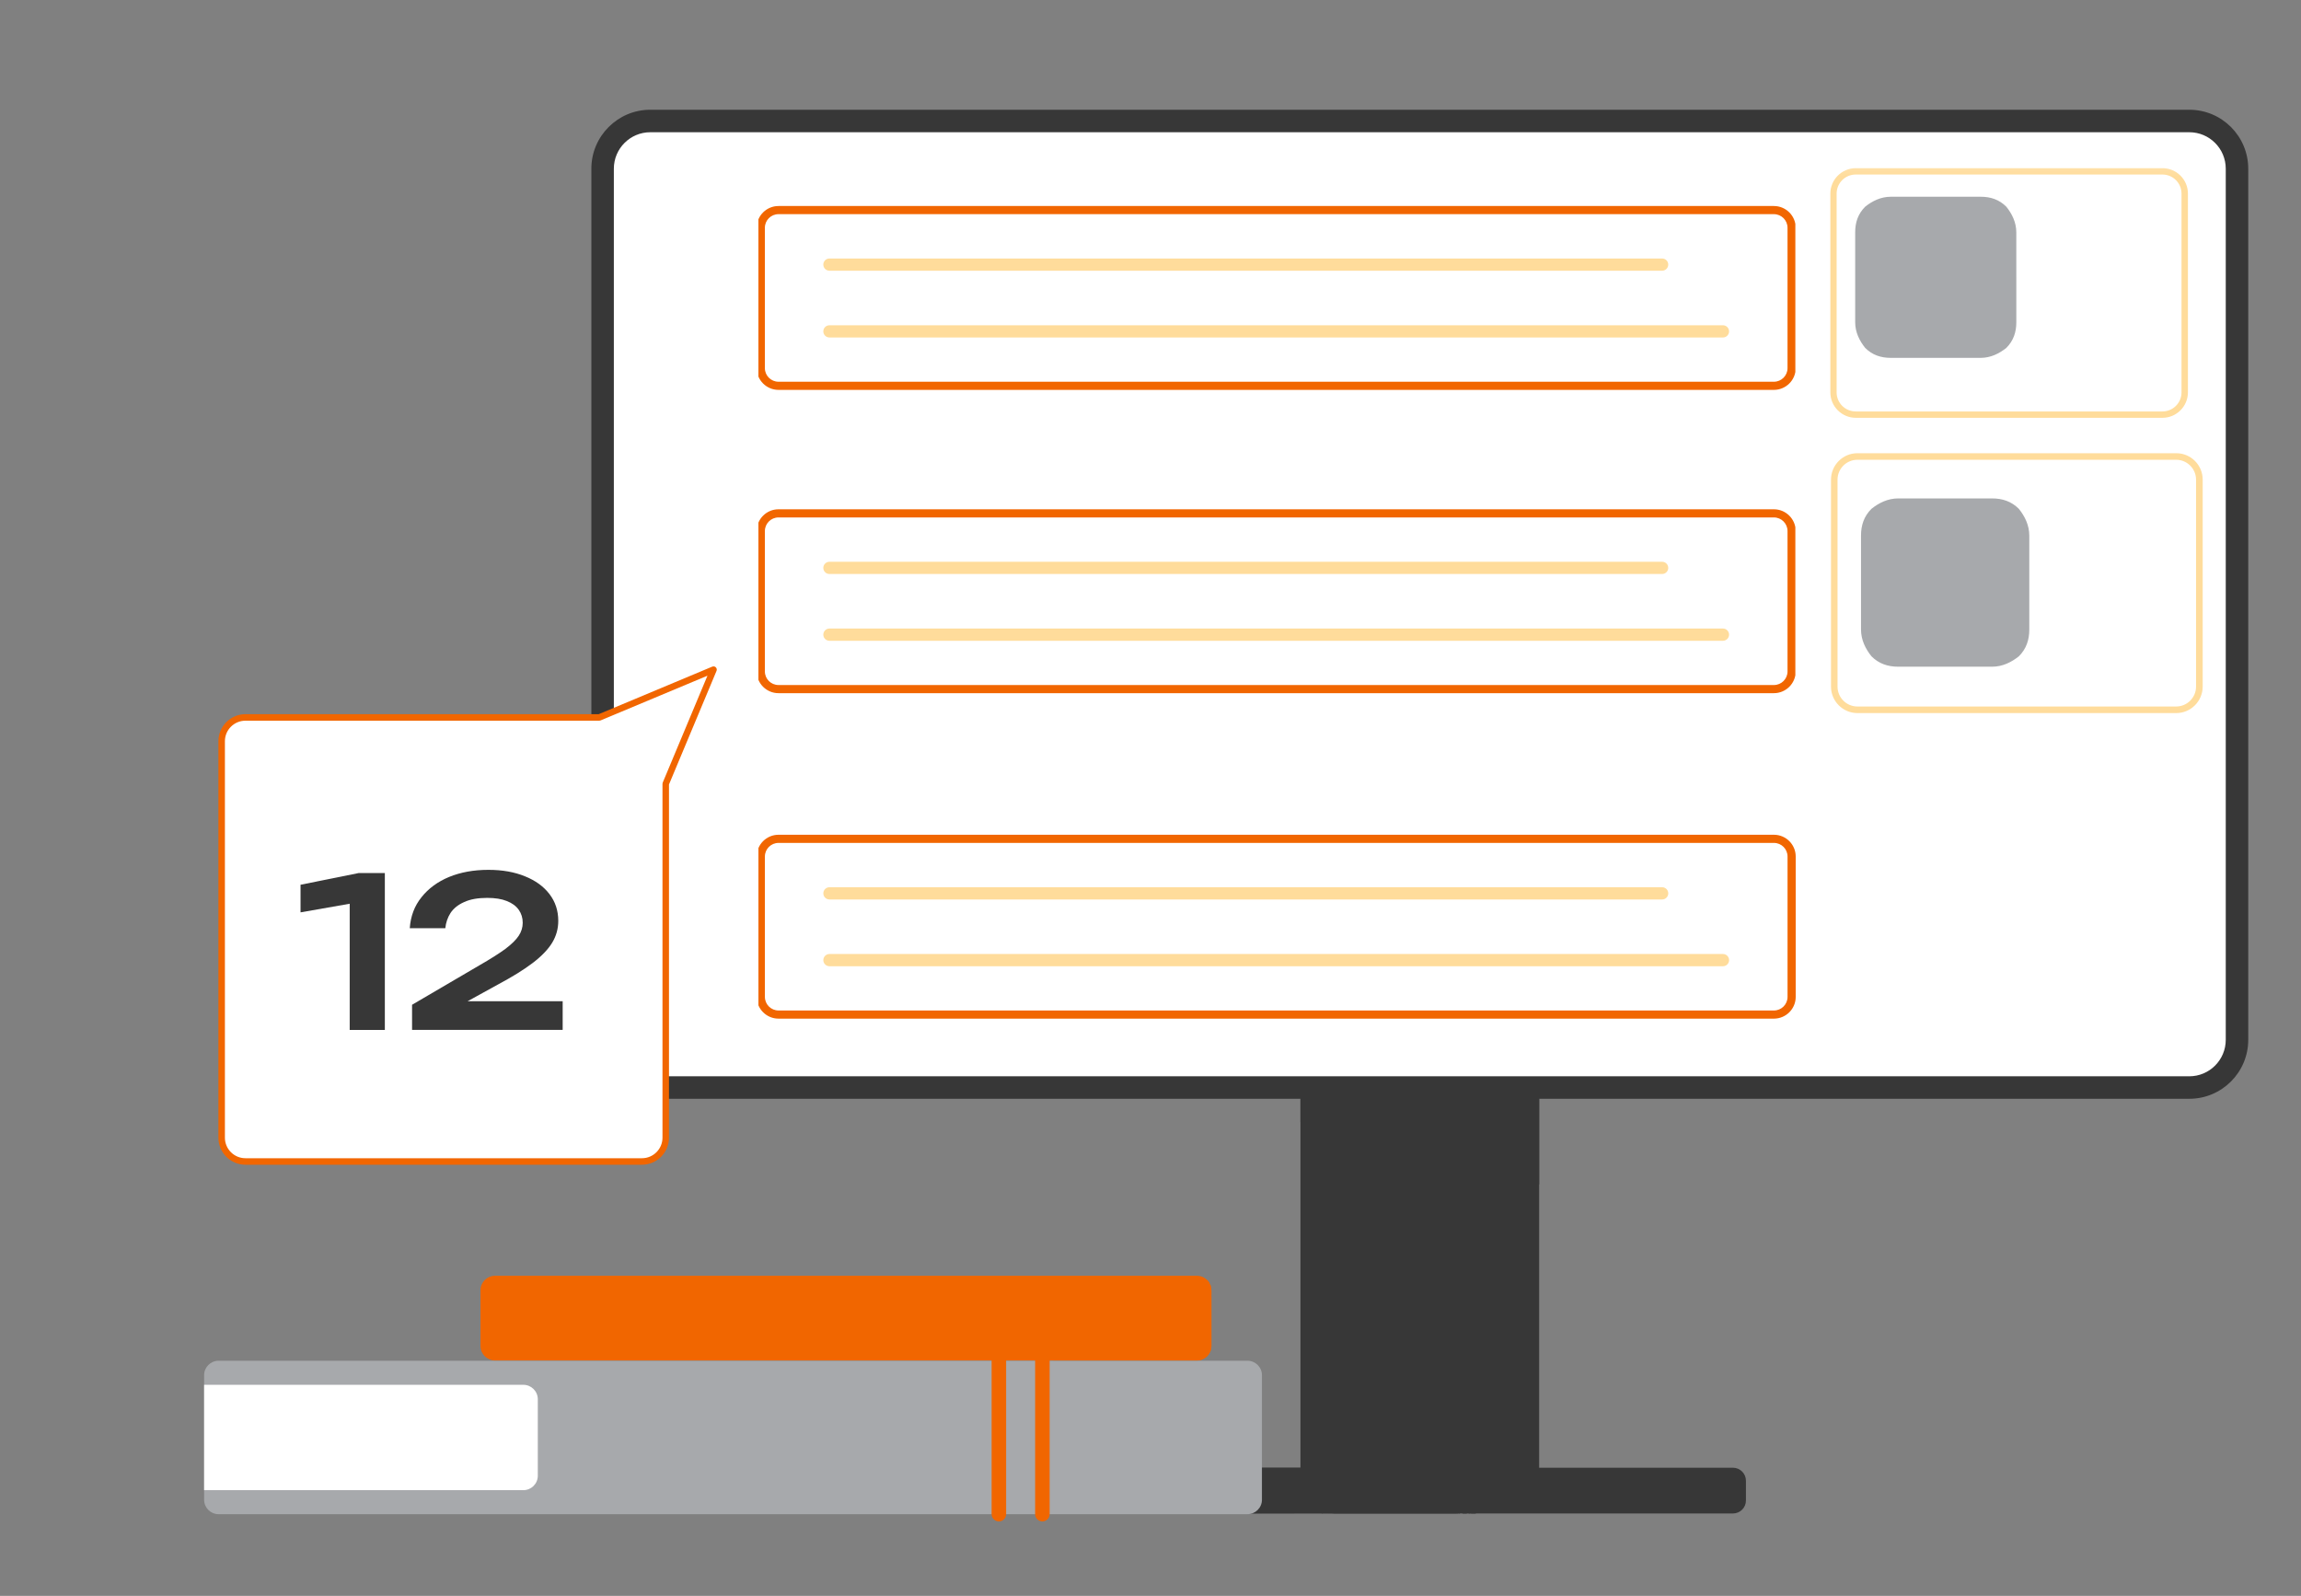
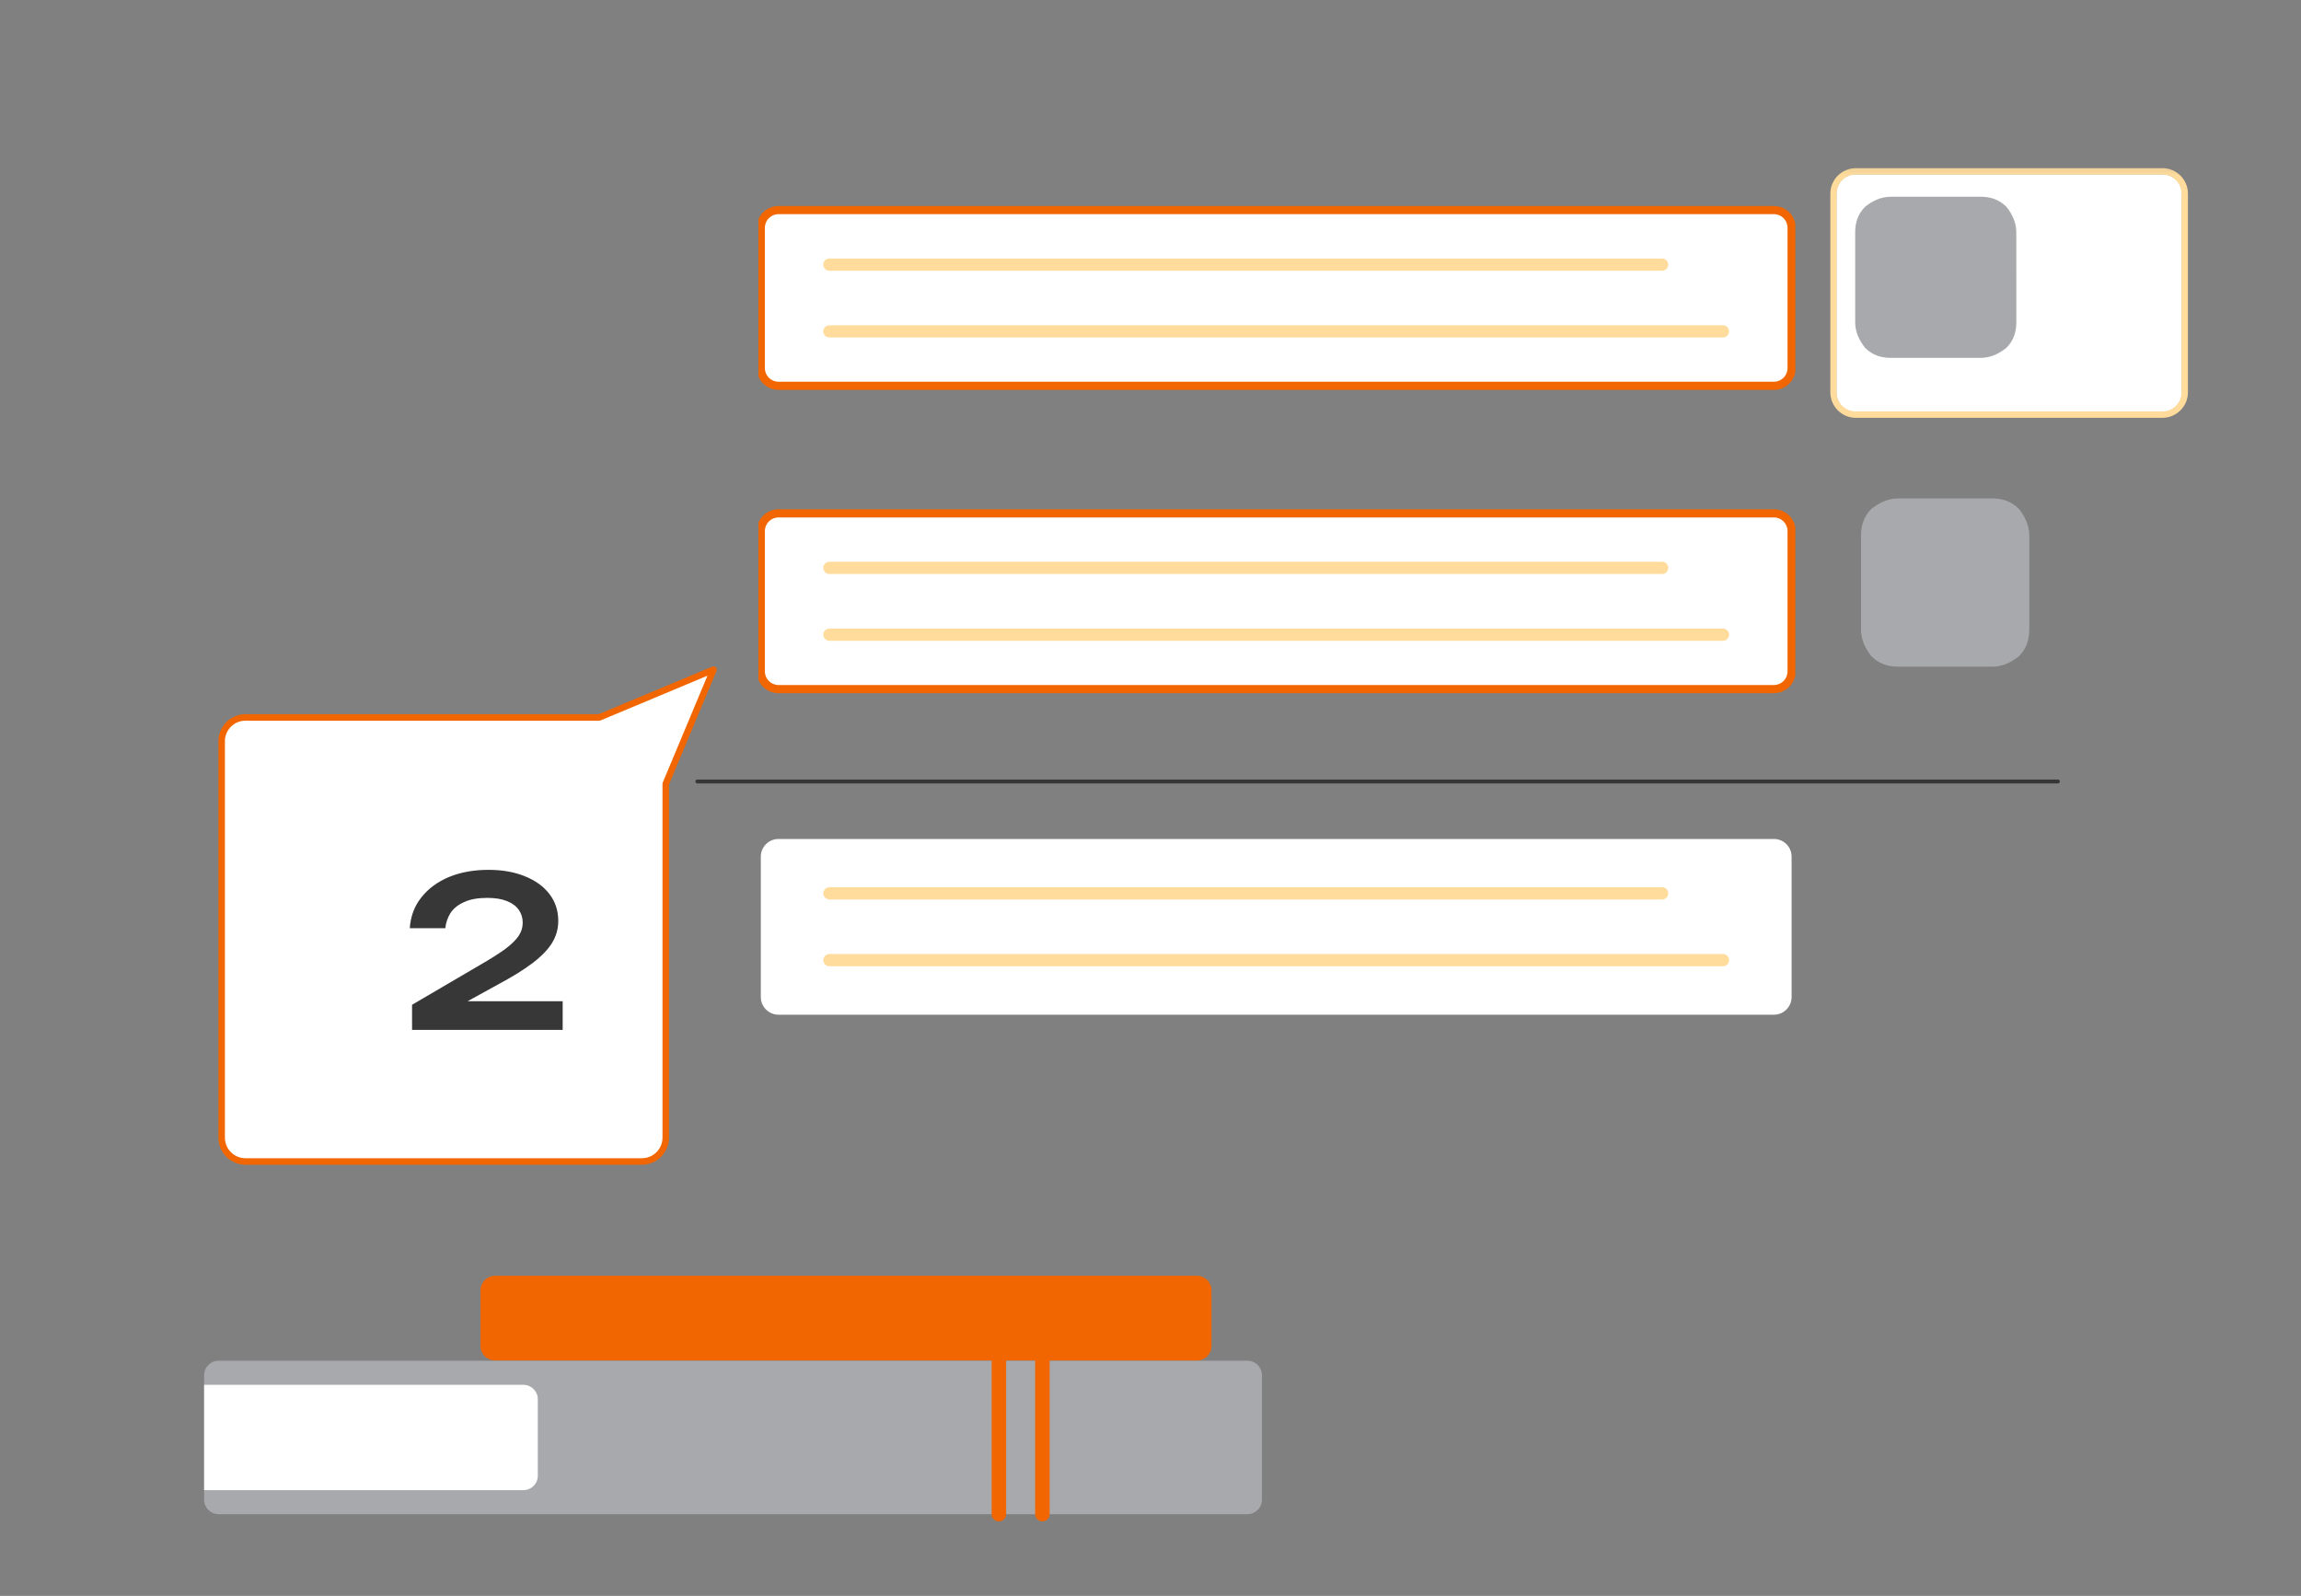
<svg xmlns="http://www.w3.org/2000/svg" width="124" height="86" viewBox="0 0 124 86" fill="none">
  <rect x="0" y="0" width="124" height="86" fill="#808080" stroke="none" />
  <g clip-path="url(#clip0_5831_20236)">
    <g clip-path="url(#clip1_5831_20236)">
      <path d="M110.9 42.218H37.578C37.55 42.218 37.523 42.207 37.504 42.187C37.484 42.167 37.473 42.141 37.473 42.113C37.473 42.085 37.484 42.058 37.504 42.039C37.523 42.019 37.55 42.008 37.578 42.008H110.9C110.928 42.008 110.954 42.019 110.974 42.039C110.994 42.058 111.005 42.085 111.005 42.113C111.005 42.141 110.994 42.167 110.974 42.187C110.954 42.207 110.928 42.218 110.9 42.218Z" fill="#373737" />
    </g>
    <g clip-path="url(#clip2_5831_20236)">
      <path d="M82.944 79.438H70.081V57.742H82.944V79.438Z" fill="#373737" />
      <path d="M82.944 63.829V58.227H70.081V60.475L82.944 63.829Z" fill="#373737" />
      <path d="M117.982 58.609H35.043C33.624 58.609 32.474 57.459 32.474 56.04V9.093C32.474 7.674 33.624 6.523 35.043 6.523H117.982C119.401 6.523 120.551 7.674 120.551 9.093V56.04C120.551 57.459 119.401 58.609 117.982 58.609Z" fill="white" />
-       <path d="M117.982 59.212H35.043C33.292 59.212 31.868 57.788 31.868 56.036V9.09C31.868 7.339 33.293 5.914 35.043 5.914H117.982C119.733 5.914 121.157 7.339 121.157 9.09V56.036C121.157 57.788 119.733 59.212 117.982 59.212ZM35.043 7.126C33.961 7.126 33.08 8.007 33.08 9.09V56.036C33.08 57.119 33.961 58 35.044 58H117.982C119.065 58 119.945 57.119 119.945 56.036V9.09C119.945 8.007 119.065 7.126 117.982 7.126L35.043 7.126Z" fill="#373737" />
+       <path d="M117.982 59.212H35.043C33.292 59.212 31.868 57.788 31.868 56.036V9.09C31.868 7.339 33.293 5.914 35.043 5.914H117.982C119.733 5.914 121.157 7.339 121.157 9.09V56.036C121.157 57.788 119.733 59.212 117.982 59.212ZM35.043 7.126C33.961 7.126 33.08 8.007 33.08 9.09V56.036H117.982C119.065 58 119.945 57.119 119.945 56.036V9.09C119.945 8.007 119.065 7.126 117.982 7.126L35.043 7.126Z" fill="#373737" />
      <path d="M59.639 81.56H93.386C93.774 81.56 94.088 81.246 94.088 80.859V79.796C94.088 79.408 93.774 79.094 93.386 79.094H59.639C59.252 79.094 58.938 79.408 58.938 79.796V80.859C58.938 81.246 59.252 81.56 59.639 81.56Z" fill="#373737" />
      <path d="M81.315 79.097C81.299 79.116 81.286 79.137 81.277 79.16C81.261 79.148 81.268 79.124 81.285 79.097H81.315ZM80.892 79.545C80.888 79.545 80.883 79.546 80.878 79.551C80.797 79.664 80.818 79.759 80.674 79.848C80.69 79.86 80.698 79.875 80.696 79.894C80.756 79.795 80.843 79.754 80.886 79.664C80.884 79.666 80.882 79.666 80.879 79.667C80.86 79.667 80.874 79.596 80.918 79.559C80.909 79.555 80.901 79.545 80.892 79.545ZM80.402 79.349C80.35 79.366 80.343 79.439 80.3 79.439C80.297 79.439 80.295 79.438 80.292 79.438C80.29 79.461 80.296 79.47 80.305 79.47C80.332 79.47 80.391 79.388 80.402 79.349ZM80.709 79.984C80.71 79.991 80.714 79.994 80.719 79.994C80.746 79.994 80.815 79.91 80.775 79.91C80.753 79.934 80.731 79.959 80.709 79.984ZM80.277 79.527C80.276 79.527 80.275 79.527 80.274 79.528C80.215 79.59 80.135 79.637 80.159 79.691C80.175 79.651 80.299 79.527 80.277 79.527ZM80.234 79.52C80.132 79.614 79.98 79.657 79.942 79.74C80.025 79.707 80.173 79.619 80.234 79.52ZM80.643 79.9C80.604 79.933 80.591 79.944 80.532 79.989C80.544 79.995 80.554 80.011 80.566 80.011C80.572 80.01 80.577 80.008 80.581 80.004C80.535 79.959 80.682 79.957 80.643 79.9ZM80.273 79.685C80.236 79.714 80.209 79.699 80.172 79.728C80.208 79.742 80.198 79.733 80.216 79.766C80.23 79.741 80.294 79.699 80.273 79.685ZM80.213 79.917C80.247 79.917 80.263 79.859 80.255 79.827C80.221 79.863 80.204 79.892 80.206 79.916C80.208 79.917 80.21 79.917 80.213 79.917ZM80.061 79.922C80.007 79.985 79.953 80.048 79.91 80.055C79.965 80.058 79.924 80.073 79.919 80.115C79.978 80.104 80.043 79.981 80.061 79.922ZM79.494 80.536C79.485 80.531 79.477 80.521 79.468 80.521C79.464 80.521 79.459 80.523 79.454 80.528C79.456 80.543 79.463 80.549 79.475 80.549C79.54 80.549 79.73 80.334 79.671 80.321C79.641 80.406 79.528 80.462 79.494 80.536ZM78.939 81.292C78.962 81.257 79.038 81.205 79.024 81.181C78.975 81.216 78.932 81.257 78.939 81.292ZM80.964 79.097H81.201C81.136 79.177 81.07 79.256 80.993 79.335C80.987 79.317 80.991 79.294 80.985 79.275C80.947 79.35 80.914 79.427 80.887 79.506C80.885 79.505 80.884 79.505 80.882 79.505C80.847 79.505 80.708 79.648 80.745 79.699C80.67 79.71 80.48 79.896 80.484 79.973C80.48 79.972 80.477 79.972 80.474 79.972C80.383 79.972 80.332 80.112 80.249 80.164C80.24 80.179 80.242 80.181 80.247 80.181C80.249 80.181 80.25 80.181 80.252 80.181C80.253 80.181 80.255 80.181 80.257 80.181C80.264 80.181 80.269 80.184 80.262 80.202C80.201 80.242 80.157 80.278 80.165 80.328C80.164 80.328 80.162 80.328 80.161 80.328C80.14 80.328 80.123 80.346 80.106 80.365C80.089 80.383 80.072 80.401 80.051 80.401C80.043 80.401 80.035 80.398 80.028 80.394C80.029 80.417 80.02 80.44 80.002 80.44C79.996 80.44 79.988 80.437 79.979 80.43C79.981 80.487 79.888 80.52 79.912 80.557C79.802 80.568 79.725 80.775 79.656 80.808C79.64 80.852 79.669 80.881 79.62 80.935C79.482 81.006 79.481 81.061 79.376 81.224C79.368 81.23 79.363 81.232 79.361 81.232C79.35 81.232 79.421 81.159 79.39 81.157C79.281 81.29 79.159 81.425 79.04 81.564H78.817C78.933 81.416 79.055 81.249 79.151 81.161C79.232 81.088 79.343 80.866 79.417 80.865C79.678 80.599 79.859 80.363 80.069 80.139C80.075 80.155 80.059 80.177 80.068 80.192C80.07 80.194 80.073 80.195 80.075 80.195C80.093 80.195 80.122 80.141 80.143 80.126C80.141 80.116 80.137 80.113 80.133 80.113C80.127 80.113 80.12 80.119 80.112 80.125C80.105 80.131 80.098 80.137 80.092 80.137C80.088 80.137 80.084 80.134 80.082 80.125C80.164 79.999 80.384 79.793 80.485 79.658C80.5 79.674 80.447 79.712 80.471 79.725C80.541 79.665 80.465 79.617 80.551 79.584C80.564 79.601 80.549 79.627 80.516 79.659C80.595 79.635 80.634 79.494 80.675 79.481C80.671 79.475 80.667 79.473 80.662 79.473C80.656 79.473 80.651 79.475 80.644 79.48C80.724 79.4 80.971 79.18 80.946 79.11C80.951 79.104 80.957 79.1 80.964 79.097ZM79.43 80.902C79.429 80.894 79.424 80.89 79.417 80.89C79.381 80.89 79.295 80.982 79.329 80.998C79.363 80.993 79.378 80.924 79.43 80.902ZM80.785 79.55C80.778 79.558 80.772 79.559 80.767 79.559C80.765 79.559 80.763 79.559 80.761 79.559C80.76 79.559 80.758 79.559 80.756 79.559C80.75 79.558 80.745 79.561 80.741 79.564C80.744 79.591 80.719 79.627 80.679 79.668C80.692 79.678 80.692 79.692 80.692 79.706C80.723 79.654 80.754 79.602 80.785 79.55ZM78.713 81.544C78.714 81.53 78.713 81.516 78.701 81.507L78.649 81.564H78.605C78.619 81.546 78.626 81.529 78.617 81.513C78.605 81.533 78.591 81.549 78.577 81.564H78.521C78.526 81.555 78.529 81.547 78.528 81.542C78.518 81.549 78.507 81.556 78.497 81.564H71.918C71.925 81.557 71.691 81.553 71.282 81.551C71.279 81.555 71.277 81.56 71.274 81.564H71.231C71.235 81.56 71.238 81.555 71.242 81.55C69.019 81.54 61.953 81.586 59.66 81.577C59.257 81.575 58.932 81.25 58.93 80.847L58.926 79.83C58.924 79.424 59.252 79.094 59.658 79.094L77.653 79.097H80.453C80.432 79.136 80.422 79.172 80.434 79.193C80.392 79.25 80.313 79.232 80.332 79.288C80.331 79.288 80.33 79.288 80.328 79.288C80.278 79.288 80.214 79.359 80.151 79.421C80.154 79.427 80.158 79.429 80.162 79.429C80.172 79.429 80.183 79.418 80.195 79.407C80.199 79.461 79.994 79.505 80.009 79.614C80.005 79.608 80 79.606 79.995 79.606C79.99 79.606 79.984 79.608 79.978 79.613C79.968 79.641 79.998 79.62 79.978 79.666C79.962 79.678 79.954 79.683 79.949 79.683C79.939 79.683 79.943 79.664 79.929 79.65C79.923 79.708 79.894 79.773 79.871 79.837C79.865 79.832 79.857 79.829 79.849 79.829C79.831 79.829 79.805 79.841 79.769 79.88C79.782 79.875 79.792 79.873 79.799 79.873C79.82 79.873 79.812 79.896 79.794 79.92C79.776 79.944 79.747 79.967 79.726 79.967C79.721 79.968 79.716 79.966 79.712 79.962C79.702 79.978 79.684 80.03 79.703 80.03C79.707 80.03 79.713 80.028 79.721 80.022C79.705 80.04 79.577 80.082 79.588 80.17C79.461 80.226 79.343 80.421 79.37 80.482C79.382 80.501 79.302 80.556 79.282 80.563C79.244 80.599 79.305 80.604 79.255 80.645C79.349 80.575 79.441 80.464 79.543 80.342C79.54 80.339 79.536 80.338 79.532 80.338C79.517 80.338 79.5 80.353 79.482 80.368C79.465 80.383 79.447 80.398 79.433 80.398C79.43 80.398 79.428 80.397 79.425 80.397C79.423 80.395 79.421 80.394 79.419 80.392C79.504 80.323 79.423 80.307 79.512 80.236C79.521 80.248 79.496 80.27 79.481 80.288C79.483 80.288 79.485 80.288 79.487 80.288C79.571 80.288 79.67 80.216 79.773 80.12C79.746 80.202 79.632 80.277 79.583 80.297C79.566 80.397 79.347 80.563 79.445 80.625C79.331 80.682 79.343 80.78 79.303 80.87C79.293 80.874 79.286 80.875 79.28 80.875C79.233 80.875 79.34 80.765 79.329 80.736C79.326 80.735 79.323 80.734 79.319 80.734C79.272 80.734 79.279 80.852 79.21 80.869C79.201 80.888 79.204 80.893 79.211 80.893C79.216 80.893 79.223 80.891 79.231 80.889C79.238 80.886 79.245 80.884 79.25 80.884C79.258 80.884 79.262 80.889 79.254 80.907C79.13 81.037 78.924 81.186 78.847 81.344C78.848 81.344 78.849 81.344 78.85 81.344C78.866 81.344 78.889 81.311 78.909 81.292C78.886 81.347 78.889 81.336 78.904 81.367C78.903 81.367 78.903 81.367 78.903 81.367C78.896 81.367 78.883 81.377 78.873 81.387C78.863 81.396 78.856 81.406 78.86 81.406C78.862 81.406 78.868 81.403 78.877 81.397C78.861 81.445 78.738 81.474 78.713 81.544ZM79.326 80.653C79.357 80.598 79.372 80.629 79.396 80.609C79.382 80.59 79.415 80.555 79.401 80.534C79.365 80.578 79.302 80.629 79.326 80.653ZM79.224 80.749C79.186 80.761 79.169 80.82 79.162 80.853C79.209 80.838 79.237 80.776 79.224 80.749ZM79.087 80.868C79.164 80.805 79.196 80.735 79.25 80.667C79.203 80.716 79.072 80.813 79.087 80.868ZM78.896 81.097C78.917 81.082 78.946 81.027 78.964 81.027C78.967 81.027 78.969 81.028 78.971 81.031C78.957 81.056 78.892 81.098 78.914 81.112C78.971 81.077 78.993 81.026 79.002 80.979C78.95 81.024 78.905 81.034 78.896 81.097ZM78.678 81.564L78.691 81.551C78.686 81.557 78.678 81.561 78.671 81.564H78.678ZM80.824 79.956C80.829 79.956 80.833 79.958 80.837 79.963C80.802 80.014 80.783 79.993 80.748 80.044C80.751 80.05 80.755 80.052 80.76 80.052C80.769 80.052 80.781 80.041 80.792 80.03C80.769 80.095 80.667 80.133 80.633 80.207C80.617 80.233 80.649 80.211 80.659 80.23C80.65 80.291 80.537 80.321 80.571 80.364C80.487 80.389 80.403 80.545 80.353 80.623C80.262 80.646 80.202 80.76 80.115 80.837C80.118 80.838 80.122 80.838 80.125 80.838C80.184 80.838 80.214 80.761 80.3 80.683C80.305 80.741 80.192 80.783 80.15 80.868C80.146 80.861 80.142 80.858 80.137 80.858C80.126 80.858 80.111 80.874 80.096 80.891C80.081 80.908 80.067 80.924 80.055 80.924C80.049 80.924 80.043 80.919 80.039 80.904C79.983 81.002 79.95 81.023 79.858 81.088C79.867 81.208 79.642 81.372 79.618 81.46C79.586 81.494 79.554 81.528 79.521 81.564H79.267C79.278 81.546 79.285 81.53 79.287 81.515C79.271 81.52 79.245 81.542 79.228 81.564H79.165C79.18 81.542 79.182 81.524 79.163 81.513C79.144 81.532 79.13 81.549 79.125 81.564H79.094C79.135 81.505 79.165 81.448 79.173 81.416C79.239 81.383 79.256 81.384 79.288 81.305C79.284 81.324 79.304 81.335 79.287 81.358C79.371 81.319 79.396 81.289 79.465 81.195C79.468 81.222 79.466 81.252 79.488 81.252C79.495 81.252 79.504 81.249 79.517 81.241C79.498 81.229 79.526 81.156 79.588 81.144C79.608 81.069 79.626 81.01 79.713 80.936C79.733 80.974 79.676 81.036 79.624 81.07C79.63 81.076 79.636 81.077 79.643 81.077L79.647 81.077L79.652 81.077C79.659 81.077 79.667 81.078 79.672 81.086C79.733 80.989 79.744 80.977 79.836 80.886C79.833 80.877 79.829 80.874 79.824 80.874C79.805 80.874 79.775 80.925 79.752 80.945C79.718 80.928 79.815 80.868 79.77 80.855C79.781 80.849 79.793 80.846 79.805 80.847C79.81 80.847 79.815 80.847 79.82 80.847C79.826 80.848 79.831 80.848 79.836 80.848C79.856 80.848 79.877 80.843 79.903 80.812C79.875 80.761 79.896 80.808 79.974 80.715C79.956 80.719 79.936 80.731 79.916 80.745C80.001 80.669 80.085 80.593 80.169 80.516C80.169 80.484 80.178 80.47 80.185 80.47C80.195 80.47 80.2 80.497 80.164 80.538C80.166 80.539 80.167 80.539 80.169 80.539C80.172 80.539 80.175 80.538 80.178 80.537C80.181 80.536 80.184 80.536 80.187 80.536C80.19 80.536 80.192 80.536 80.195 80.539C80.263 80.496 80.267 80.451 80.328 80.443C80.339 80.421 80.331 80.41 80.316 80.41C80.298 80.41 80.269 80.426 80.253 80.457C80.249 80.4 80.38 80.364 80.319 80.33C80.349 80.309 80.429 80.294 80.43 80.242C80.44 80.233 80.446 80.23 80.449 80.23C80.455 80.23 80.454 80.241 80.453 80.251C80.453 80.262 80.454 80.272 80.465 80.272H80.465C80.508 80.223 80.459 80.204 80.51 80.153C80.514 80.187 80.494 80.228 80.509 80.258C80.559 80.207 80.532 80.181 80.576 80.132C80.578 80.134 80.581 80.135 80.584 80.135C80.591 80.135 80.597 80.131 80.604 80.128C80.611 80.125 80.617 80.121 80.623 80.121C80.629 80.121 80.634 80.124 80.638 80.132C80.565 80.16 80.57 80.195 80.54 80.258C80.58 80.255 80.73 80.084 80.731 80.029C80.759 80.017 80.798 79.956 80.824 79.956ZM79.341 81.351C79.282 81.401 79.227 81.449 79.239 81.499C79.287 81.445 79.348 81.387 79.341 81.351ZM79.482 81.315C79.433 81.337 79.37 81.43 79.314 81.485C79.316 81.486 79.319 81.486 79.321 81.486C79.374 81.486 79.476 81.367 79.482 81.315ZM80.111 80.597C80.029 80.659 80.073 80.735 80.018 80.753C80.01 80.749 80.038 80.703 80.026 80.703C80.023 80.703 80.016 80.707 80.005 80.716C80.019 80.751 79.957 80.759 79.938 80.79C79.95 80.8 79.962 80.81 79.973 80.82C80.078 80.774 80.096 80.672 80.111 80.597ZM80.279 80.532L80.252 80.509C80.234 80.533 80.2 80.561 80.208 80.576C80.233 80.556 80.247 80.588 80.279 80.532ZM80.487 79.186C80.511 79.15 80.531 79.123 80.553 79.097H80.535C80.517 79.115 80.499 79.126 80.485 79.126C80.483 79.126 80.48 79.126 80.478 79.125C80.485 79.116 80.495 79.106 80.502 79.097H80.488L80.469 79.118C80.475 79.152 80.496 79.135 80.487 79.186ZM80.485 79.606C80.543 79.515 80.612 79.487 80.645 79.428C80.58 79.475 80.504 79.537 80.485 79.606ZM80.943 79.844C80.925 79.877 80.912 79.88 80.901 79.88L80.897 79.88L80.895 79.88C80.884 79.88 80.874 79.881 80.859 79.903C80.874 79.896 80.885 79.894 80.892 79.894C80.91 79.894 80.907 79.912 80.905 79.93C80.902 79.948 80.9 79.966 80.919 79.966C80.922 79.966 80.926 79.965 80.93 79.964C80.902 79.935 80.955 79.879 80.943 79.844ZM80.283 79.66C80.287 79.66 80.292 79.659 80.3 79.655C80.294 79.65 80.288 79.645 80.282 79.64C80.33 79.609 80.384 79.544 80.428 79.53C80.425 79.525 80.421 79.523 80.415 79.523C80.391 79.523 80.349 79.557 80.317 79.591C80.285 79.626 80.264 79.66 80.283 79.66ZM80.413 80.147C80.416 80.147 80.421 80.144 80.43 80.137C80.446 80.094 80.466 80.087 80.487 80.087C80.492 80.087 80.496 80.088 80.501 80.088C80.505 80.088 80.51 80.088 80.514 80.088C80.525 80.088 80.536 80.087 80.545 80.079C80.537 80.064 80.547 80.043 80.523 80.033C80.487 80.079 80.461 80.07 80.43 80.085C80.442 80.091 80.402 80.147 80.413 80.147ZM80.162 79.773C80.128 79.81 80.089 79.865 80.062 79.865C80.055 79.865 80.049 79.862 80.043 79.854C80.075 79.816 80.068 79.794 80.11 79.78C80.066 79.766 80.014 79.787 80.061 79.712C80.026 79.735 79.991 79.755 79.955 79.778C79.957 79.788 79.961 79.793 79.966 79.793C79.972 79.793 79.981 79.782 79.99 79.772C79.999 79.762 80.008 79.752 80.015 79.752C80.017 79.752 80.02 79.754 80.022 79.756C80.004 79.802 80.023 79.797 80.052 79.809C80.029 79.82 80.005 79.839 79.977 79.876C79.968 79.868 79.959 79.86 79.951 79.853C79.889 79.944 79.901 79.938 79.818 80.001C79.826 80.012 79.835 80.018 79.846 80.018C79.863 80.018 79.883 80.003 79.906 79.972C79.924 79.952 79.903 79.945 79.915 79.927C79.966 79.884 79.989 79.938 80.021 79.861C80.034 79.871 80.034 79.885 80.034 79.899C80.074 79.868 80.181 79.825 80.162 79.773ZM80.337 80.241C80.349 80.231 80.361 80.226 80.371 80.226C80.378 80.226 80.384 80.228 80.39 80.234C80.419 80.181 80.433 80.181 80.479 80.153C80.475 80.15 80.471 80.149 80.467 80.149C80.427 80.149 80.339 80.237 80.337 80.241ZM79.738 80.142C79.767 80.115 79.752 80.102 79.76 80.082C79.768 80.084 79.78 80.085 79.794 80.085C79.827 80.085 79.869 80.075 79.875 80.024C79.823 80.071 79.708 80.057 79.738 80.142ZM80.273 79.79C80.314 79.748 80.359 79.689 80.392 79.689C80.4 79.689 80.408 79.693 80.414 79.702C80.449 79.666 80.427 79.649 80.441 79.62C80.428 79.64 80.418 79.644 80.409 79.644C80.404 79.644 80.4 79.643 80.396 79.642C80.392 79.641 80.388 79.64 80.383 79.64C80.38 79.64 80.378 79.64 80.375 79.641C80.346 79.689 80.232 79.765 80.273 79.79Z" fill="#373737" />
    </g>
    <g clip-path="url(#clip3_5831_20236)">
      <mask id="mask0_5831_20236" style="mask-type:luminance" maskUnits="userSpaceOnUse" x="97" y="23" width="23" height="17">
-         <path d="M97.769 23.602H119.898V39.567H97.769V23.602Z" fill="white" />
-       </mask>
+         </mask>
      <g mask="url(#mask0_5831_20236)">
-         <path d="M99.01 37V25.846C99.01 25.245 99.497 24.758 100.098 24.758H117.276C117.878 24.758 118.365 25.245 118.365 25.846V37C118.365 37.6 117.878 38.087 117.276 38.087H100.098C99.493 38.087 99.01 37.6 99.01 37Z" fill="white" />
        <path d="M117.276 38.427H100.098C99.312 38.427 98.672 37.787 98.672 37.002V25.847C98.672 25.062 99.312 24.422 100.098 24.422H117.276C118.063 24.422 118.703 25.062 118.703 25.847V37.001C118.699 37.787 118.063 38.427 117.276 38.427ZM100.095 24.777C99.504 24.777 99.024 25.257 99.024 25.847V37.002C99.024 37.592 99.504 38.072 100.095 38.072H117.273C117.863 38.072 118.344 37.592 118.344 37.002V25.847C118.344 25.257 117.863 24.777 117.273 24.777L100.095 24.777Z" fill="#FFDC9B" />
        <path d="M115.326 35.743H112.705V27.5H115.326V35.743ZM115.522 27.148H112.509C112.42 27.148 112.349 27.22 112.349 27.308V35.942C112.349 36.031 112.42 36.102 112.509 36.102H115.522C115.611 36.102 115.682 36.031 115.682 35.942V27.308C115.682 27.22 115.607 27.148 115.522 27.148ZM109.99 35.743H108.062V29.771H109.99V35.743ZM110.186 29.416H107.866C107.777 29.416 107.706 29.487 107.706 29.576V35.938C107.706 36.027 107.777 36.099 107.866 36.099H110.185C110.207 36.099 110.227 36.094 110.247 36.087C110.266 36.078 110.284 36.067 110.299 36.052C110.314 36.037 110.326 36.019 110.334 36C110.342 35.98 110.346 35.959 110.346 35.938V29.576C110.346 29.487 110.274 29.416 110.185 29.416H110.186Z" fill="white" />
        <path d="M107.63 35.741H105.702V31.816H107.63L107.63 35.741ZM107.826 31.461H105.507C105.418 31.461 105.347 31.532 105.347 31.621V35.936C105.347 36.025 105.418 36.096 105.507 36.096H107.826C107.915 36.096 107.986 36.025 107.986 35.936V31.621C107.986 31.6 107.982 31.579 107.974 31.56C107.966 31.54 107.954 31.523 107.939 31.508C107.925 31.493 107.907 31.481 107.887 31.473C107.868 31.465 107.847 31.461 107.826 31.461V31.461Z" fill="white" />
        <path d="M116.34 36.137H103.178C103.078 36.137 103 36.059 103 35.959C103 35.86 103.078 35.781 103.178 35.781H116.34C116.439 35.781 116.518 35.859 116.518 35.959C116.518 36.059 116.436 36.137 116.34 36.137Z" fill="white" />
      </g>
    </g>
    <g clip-path="url(#clip4_5831_20236)">
      <g clip-path="url(#clip5_5831_20236)">
        <path d="M40.999 36.19C40.999 36.715 41.426 37.142 41.953 37.142H95.594C96.121 37.142 96.548 36.715 96.548 36.19V28.624C96.548 28.098 96.121 27.672 95.594 27.672H41.953C41.426 27.672 40.999 28.098 40.999 28.624V36.19Z" fill="white" />
        <path d="M95.595 37.354H41.953C41.306 37.354 40.779 36.828 40.779 36.183V28.617C40.779 27.971 41.306 27.445 41.953 27.445H95.595C96.242 27.445 96.769 27.971 96.769 28.617V36.183C96.769 36.828 96.242 37.354 95.595 37.354ZM41.953 27.884C41.549 27.884 41.219 28.213 41.219 28.617V36.183C41.219 36.587 41.549 36.915 41.953 36.915H95.595C95.999 36.915 96.329 36.587 96.329 36.183V28.617C96.329 28.213 95.999 27.884 95.595 27.884H41.953Z" fill="#F16600" />
        <path d="M89.571 30.932H44.698C44.516 30.932 44.368 30.785 44.368 30.603C44.368 30.421 44.516 30.273 44.698 30.273H89.571C89.754 30.273 89.901 30.421 89.901 30.603C89.901 30.785 89.754 30.932 89.571 30.932ZM92.849 34.53H44.698C44.516 34.53 44.368 34.383 44.368 34.201C44.368 34.019 44.516 33.871 44.698 33.871H92.849C93.031 33.871 93.179 34.019 93.179 34.201C93.179 34.383 93.031 34.53 92.849 34.53Z" fill="#FFDC9B" />
      </g>
      <g clip-path="url(#clip6_5831_20236)">
        <path d="M40.999 19.846C40.999 20.372 41.426 20.798 41.953 20.798H95.594C96.121 20.798 96.548 20.372 96.548 19.846V12.28C96.548 11.754 96.121 11.328 95.594 11.328H41.953C41.426 11.328 40.999 11.754 40.999 12.28V19.846Z" fill="white" />
        <path d="M95.595 21.01H41.953C41.306 21.01 40.779 20.485 40.779 19.839V12.273C40.779 11.627 41.306 11.102 41.953 11.102H95.595C96.242 11.102 96.769 11.627 96.769 12.273V19.839C96.769 20.485 96.242 21.01 95.595 21.01ZM41.953 11.541C41.549 11.541 41.219 11.869 41.219 12.273V19.839C41.219 20.243 41.549 20.571 41.953 20.571H95.595C95.999 20.571 96.329 20.243 96.329 19.839V12.273C96.329 11.869 95.999 11.541 95.595 11.541H41.953Z" fill="#F16600" />
        <path d="M89.571 14.588H44.698C44.516 14.588 44.368 14.441 44.368 14.259C44.368 14.077 44.516 13.93 44.698 13.93H89.571C89.754 13.93 89.901 14.077 89.901 14.259C89.901 14.441 89.754 14.588 89.571 14.588ZM92.849 18.186H44.698C44.516 18.186 44.368 18.039 44.368 17.857C44.368 17.675 44.516 17.528 44.698 17.528H92.849C93.031 17.528 93.179 17.675 93.179 17.857C93.179 18.039 93.031 18.186 92.849 18.186Z" fill="#FFDC9B" />
      </g>
    </g>
    <g clip-path="url(#clip7_5831_20236)">
      <path d="M109.358 28.865C109.358 28.304 109.117 27.822 108.796 27.421C108.395 27.02 107.913 26.859 107.351 26.859H102.295C101.734 26.859 101.252 27.1 100.851 27.421C100.449 27.822 100.289 28.304 100.289 28.865V33.921C100.289 34.483 100.53 34.964 100.851 35.366C101.252 35.767 101.734 35.928 102.296 35.928H107.352C107.914 35.928 108.395 35.687 108.797 35.366C109.198 34.965 109.358 34.483 109.358 33.921L109.358 28.865Z" fill="#A7A9AC" />
    </g>
    <g clip-path="url(#clip8_5831_20236)">
      <path d="M68.005 74.107V80.82C68.005 81.25 67.655 81.598 67.223 81.598H11.782C11.35 81.598 11 81.25 11 80.82V74.107C11 73.677 11.35 73.328 11.782 73.328H67.223C67.655 73.328 68.005 73.677 68.005 74.107Z" fill="#A7A9AC" />
      <path d="M65.281 69.529V72.534C65.281 72.964 64.931 73.313 64.499 73.313H26.675C26.244 73.313 25.894 72.964 25.894 72.534V69.529C25.894 69.098 26.244 68.75 26.675 68.75H64.499C64.718 68.75 64.917 68.84 65.057 68.984C65.102 69.029 65.14 69.079 65.172 69.133C65.178 69.142 65.182 69.15 65.187 69.159C65.189 69.16 65.189 69.163 65.19 69.165C65.203 69.187 65.213 69.21 65.222 69.234C65.23 69.25 65.236 69.267 65.242 69.284C65.243 69.288 65.244 69.293 65.246 69.297C65.269 69.372 65.281 69.45 65.281 69.529Z" fill="#F16600" />
      <path fill-rule="evenodd" clip-rule="evenodd" d="M65.27 69.793C65.272 69.796 65.276 69.796 65.281 69.796V69.529C65.195 69.576 65.103 69.621 65.065 69.645C64.984 69.657 64.953 69.629 65.047 69.57C65.047 69.579 65.034 69.586 65.039 69.595C65.162 69.535 65.219 69.501 65.279 69.465C65.274 69.407 65.263 69.35 65.246 69.297C65.192 69.323 65.156 69.378 65.081 69.396C65.082 69.372 65.124 69.347 65.125 69.322C65.148 69.332 65.201 69.3 65.242 69.284C65.237 69.267 65.231 69.25 65.223 69.234C65.218 69.237 65.214 69.241 65.212 69.248C65.159 69.265 65.187 69.245 65.177 69.223C65.101 69.277 65.044 69.318 64.987 69.339C64.985 69.374 65.046 69.326 65.079 69.314C65.042 69.369 64.919 69.415 64.863 69.42C64.834 69.395 64.912 69.328 64.816 69.371C64.874 69.306 65.094 69.269 65.11 69.215C64.974 69.257 64.766 69.397 64.674 69.378C64.827 69.258 64.995 69.231 65.173 69.133C65.141 69.079 65.102 69.029 65.058 68.984C64.843 69.087 64.622 69.21 64.488 69.304C64.463 69.291 64.391 69.34 64.383 69.304C64.304 69.381 64.225 69.356 64.176 69.427C64.197 69.417 64.217 69.409 64.218 69.427C64.182 69.453 64.177 69.454 64.107 69.493C64.098 69.48 64.094 69.463 64.061 69.484C64.035 69.564 63.874 69.577 63.791 69.607C63.794 69.626 63.822 69.613 63.837 69.615C63.774 69.652 63.657 69.716 63.62 69.68C63.658 69.651 63.697 69.688 63.708 69.648C63.683 69.657 63.679 69.639 63.662 69.64C63.505 69.776 63.248 69.885 63.127 69.935C63.083 69.954 63.077 69.993 63.058 70.001C63.005 70.025 62.946 70.008 62.865 70.065C62.86 70.066 62.829 70.082 62.796 70.099C62.779 70.108 62.614 70.212 62.554 70.198C62.536 70.18 62.678 70.122 62.625 70.132C62.566 70.165 62.551 70.184 62.492 70.198C62.527 70.234 62.423 70.275 62.384 70.271C62.431 70.233 62.504 70.195 62.512 70.156C62.416 70.22 62.242 70.352 62.217 70.271C62.221 70.279 62.193 70.296 62.184 70.288C62.24 70.233 62.204 70.229 62.253 70.18C62.076 70.357 61.842 70.326 61.702 70.525C61.691 70.511 61.712 70.498 61.702 70.484C61.65 70.509 61.668 70.534 61.594 70.558C61.59 70.541 61.566 70.549 61.56 70.533C61.519 70.558 61.471 70.582 61.453 70.607C61.524 70.567 61.565 70.569 61.591 70.591C61.473 70.633 61.439 70.697 61.317 70.706C61.387 70.681 61.354 70.656 61.424 70.632C61.398 70.62 61.391 70.582 61.332 70.615C61.335 70.629 61.354 70.643 61.333 70.656C61.324 70.613 61.1 70.709 61.008 70.754C61.006 70.794 61.061 70.757 61.067 70.788C61.043 70.788 61.004 70.807 60.963 70.829C60.987 70.792 60.978 70.799 60.953 70.77C60.897 70.79 60.945 70.809 60.9 70.828C60.886 70.796 60.804 70.855 60.779 70.836C60.721 70.9 60.688 70.887 60.687 70.861C60.636 70.915 60.607 70.919 60.576 70.968C60.54 70.965 60.572 70.957 60.559 70.935C60.492 70.978 60.497 70.971 60.438 70.984C60.418 71.006 60.41 71.028 60.39 71.05C60.351 71.048 60.319 71.077 60.359 71.033C60.169 71.107 60.157 71.231 60.059 71.255C60.08 71.322 59.991 71.335 59.918 71.345C59.905 71.376 59.977 71.355 59.936 71.379C59.88 71.383 59.843 71.404 59.782 71.444C59.754 71.425 59.794 71.406 59.794 71.386C59.764 71.418 59.702 71.429 59.698 71.444C59.725 71.437 59.745 71.437 59.761 71.444C59.722 71.463 59.719 71.482 59.666 71.502C59.661 71.493 59.657 71.485 59.653 71.477C59.536 71.592 59.318 71.647 59.276 71.715C59.227 71.749 59.231 71.71 59.197 71.723C59.203 71.735 59.214 71.738 59.227 71.74C59.196 71.779 58.967 71.812 59.094 71.805C59.014 71.841 58.974 71.82 58.936 71.863C58.976 71.846 58.986 71.866 58.95 71.888C58.967 71.864 58.948 71.855 58.903 71.879C58.895 71.901 58.86 71.923 58.833 71.945C58.866 71.9 58.749 71.968 58.729 71.986C58.743 71.981 58.762 71.97 58.767 71.978C58.735 71.998 58.654 72.059 58.617 72.051C58.621 72.035 58.681 72.019 58.675 72.002C58.611 72.016 58.607 72.05 58.551 72.085C58.499 72.047 58.406 72.203 58.355 72.15C58.505 72.116 58.536 71.967 58.65 71.994C58.628 71.945 58.699 71.946 58.765 71.895C58.732 71.879 58.781 71.862 58.781 71.846C58.701 71.877 58.738 71.879 58.723 71.895C58.703 71.894 58.66 71.923 58.66 71.895C58.679 71.884 58.708 71.873 58.706 71.862C58.641 71.903 58.601 71.91 58.577 71.895C58.499 71.957 58.427 71.963 58.249 72.067C58.226 72.097 58.285 72.082 58.233 72.117C57.998 72.185 57.839 72.356 57.661 72.421C57.641 72.462 57.717 72.453 57.638 72.494C57.591 72.503 57.593 72.48 57.595 72.453C57.461 72.561 57.335 72.56 57.176 72.65C57.145 72.754 56.88 72.799 56.809 72.905C56.88 72.855 56.978 72.806 57.033 72.814C56.987 72.876 56.797 72.981 56.792 72.913C56.716 72.987 56.605 72.962 56.602 73.028C56.555 72.985 56.372 73.078 56.272 73.148C56.272 73.144 56.234 73.156 56.198 73.176C56.114 73.22 56.022 73.265 55.928 73.313H56.569C56.629 73.276 56.715 73.257 56.761 73.21C56.808 73.201 56.812 73.214 56.828 73.219C56.841 73.177 56.991 73.093 57.026 73.079C57.048 73.101 56.953 73.123 56.956 73.145C57.12 73.057 57.16 73.001 57.228 72.948C57.265 72.926 57.26 72.962 57.292 72.948C57.245 72.925 57.367 72.855 57.448 72.807C57.457 72.839 57.469 72.851 57.457 72.866C57.435 72.865 57.379 72.9 57.362 72.924C57.418 72.916 57.328 72.977 57.339 72.997C57.302 73.01 57.296 73.002 57.309 72.981C57.196 73.061 57.032 73.114 56.92 73.194C56.916 73.183 56.939 73.161 56.906 73.169C56.948 73.186 56.852 73.202 56.87 73.219C56.926 73.212 56.85 73.273 56.825 73.293C56.837 73.272 56.832 73.264 56.795 73.276C56.793 73.293 56.784 73.304 56.773 73.313H64.5C64.932 73.313 65.281 72.964 65.281 72.534V69.837C65.108 69.959 64.883 70.02 64.607 70.163C64.602 70.151 64.597 70.138 64.577 70.147C64.744 70.018 65.048 69.898 65.236 69.81C65.273 69.781 65.203 69.78 65.169 69.801C65.174 69.77 65.241 69.769 65.269 69.752C65.278 69.766 65.257 69.78 65.27 69.793ZM56.892 73.261C56.892 73.251 56.938 73.202 56.953 73.219C56.97 73.211 56.961 73.203 56.961 73.194C57.013 73.177 56.987 73.198 56.995 73.219C56.948 73.251 56.939 73.23 56.892 73.261ZM57.062 73.187C57.068 73.174 57.074 73.162 57.053 73.17C57.041 73.153 57.109 73.137 57.131 73.12C57.124 73.142 57.116 73.165 57.062 73.187ZM58.606 71.911C58.613 71.926 58.63 71.927 58.653 71.92C58.66 71.939 58.62 71.958 58.578 71.977C58.598 71.946 58.557 71.967 58.577 71.936C58.544 71.948 58.483 71.997 58.486 71.96C58.513 71.961 58.562 71.933 58.606 71.911ZM58.412 72.018C58.38 72.065 58.351 72.057 58.295 72.076C58.327 72.029 58.356 72.037 58.412 72.018ZM57.618 72.536C57.555 72.558 57.547 72.594 57.502 72.593C57.464 72.568 57.618 72.49 57.618 72.536ZM57.322 72.609C57.391 72.586 57.461 72.564 57.473 72.618C57.426 72.61 57.352 72.64 57.322 72.609ZM57.421 72.915C57.42 72.879 57.489 72.885 57.528 72.841C57.558 72.866 57.455 72.89 57.421 72.915ZM57.482 72.832C57.499 72.807 57.579 72.751 57.481 72.791C57.485 72.744 57.584 72.735 57.643 72.701C57.601 72.757 57.568 72.771 57.482 72.832ZM57.639 72.775C57.628 72.75 57.738 72.702 57.768 72.701C57.735 72.737 57.704 72.733 57.639 72.775ZM57.861 72.561C57.845 72.539 57.905 72.503 57.936 72.504C57.928 72.523 57.903 72.542 57.861 72.561ZM58.168 72.388C58.192 72.315 58.096 72.43 58.063 72.388C58.134 72.362 58.121 72.361 58.196 72.323C58.231 72.323 58.234 72.365 58.168 72.388ZM58.324 72.249C58.316 72.29 58.218 72.304 58.158 72.331C58.272 72.282 58.343 72.202 58.431 72.175C58.457 72.195 58.416 72.213 58.441 72.233C58.408 72.231 58.328 72.29 58.324 72.249ZM60.287 71.132C60.26 71.168 60.3 71.147 60.345 71.124C60.342 71.167 60.241 71.169 60.191 71.189C60.184 71.17 60.26 71.151 60.287 71.132ZM59.577 71.65C59.601 71.602 59.683 71.602 59.692 71.552C59.78 71.515 59.822 71.517 59.874 71.461C59.882 71.475 59.889 71.488 59.897 71.502C59.8 71.537 59.691 71.615 59.577 71.65ZM60.145 71.338C60.188 71.268 60.234 71.208 60.376 71.182C60.345 71.227 60.213 71.253 60.224 71.33C60.078 71.385 59.973 71.454 59.9 71.469C59.932 71.401 60.067 71.339 60.145 71.338ZM60.02 71.577C60.015 71.565 60.01 71.552 59.99 71.56C59.977 71.536 60.073 71.495 60.102 71.495C60.103 71.523 60.073 71.55 60.02 71.577ZM60.148 71.503C60.143 71.467 60.215 71.472 60.276 71.429C60.282 71.445 60.306 71.437 60.31 71.454C60.253 71.474 60.194 71.497 60.148 71.503ZM60.34 71.273C60.335 71.264 60.331 71.256 60.327 71.248C60.354 71.234 60.382 71.221 60.41 71.207C60.429 71.228 60.365 71.251 60.34 71.273ZM60.73 70.902C60.787 70.87 60.759 70.859 60.825 70.844C60.826 70.859 60.787 70.872 60.763 70.886C60.771 70.894 60.797 70.878 60.818 70.869C60.841 70.877 60.782 70.922 60.835 70.902C60.825 70.923 60.753 70.909 60.73 70.902ZM61.122 70.813C61.103 70.82 61.102 70.802 61.08 70.813C61.086 70.802 61.09 70.791 61.083 70.779C61.104 70.773 61.133 70.774 61.109 70.788C61.124 70.791 61.151 70.778 61.155 70.796C61.138 70.799 61.12 70.801 61.122 70.813ZM61.193 70.788C61.158 70.784 61.111 70.757 61.179 70.722C61.206 70.749 61.211 70.749 61.193 70.788ZM61.894 70.452C61.931 70.385 61.918 70.468 61.969 70.436C61.97 70.449 61.931 70.463 61.906 70.476C61.902 70.464 61.897 70.451 61.877 70.46C61.875 70.449 61.892 70.447 61.894 70.452ZM61.931 70.6C61.908 70.612 61.886 70.623 61.864 70.633C61.859 70.625 61.855 70.617 61.851 70.609C61.884 70.596 61.924 70.576 61.931 70.6ZM61.852 70.65C61.861 70.672 61.805 70.694 61.761 70.715C61.756 70.707 61.752 70.699 61.748 70.69C61.788 70.669 61.827 70.65 61.852 70.65ZM61.609 70.864C61.714 70.762 62.026 70.627 62.135 70.552C62.113 70.627 61.776 70.772 61.609 70.864ZM62.284 70.478C62.272 70.447 62.367 70.417 62.403 70.388C62.401 70.436 62.328 70.436 62.284 70.478ZM64.448 69.585C64.454 69.6 64.477 69.592 64.482 69.61C64.42 69.65 64.419 69.61 64.358 69.65C64.367 69.628 64.423 69.606 64.448 69.585ZM63.902 70.095C63.904 70.07 63.992 70.046 64.03 70.021C64.021 70.076 63.971 70.064 63.902 70.095ZM64.289 69.997C64.268 69.961 64.341 69.976 64.384 69.94C64.372 69.972 64.335 69.983 64.289 69.997ZM64.525 69.651C64.545 69.656 64.584 69.636 64.616 69.626C64.638 69.648 64.543 69.67 64.547 69.692C64.522 69.701 64.522 69.678 64.513 69.667C64.356 69.755 64.346 69.765 64.173 69.856C64.134 69.835 64.089 69.898 64.039 69.881C63.998 69.91 64.1 69.874 64.057 69.913C63.937 69.965 63.936 69.936 63.816 70.012C63.825 70.037 63.919 69.948 63.912 69.996C63.828 70.021 63.772 70.057 63.717 70.103C63.702 70.086 63.703 70.069 63.712 70.053C63.667 70.072 63.663 70.092 63.68 70.11C63.6 70.161 63.57 70.146 63.53 70.143C63.585 70.038 63.917 69.954 64.005 69.856C64.214 69.779 64.389 69.685 64.599 69.593C64.588 69.579 64.54 69.616 64.524 69.61C64.513 69.582 64.617 69.543 64.628 69.568C64.665 69.529 64.665 69.52 64.63 69.494C64.797 69.484 64.722 69.566 64.525 69.651ZM64.756 69.494C64.852 69.455 64.9 69.454 65.01 69.421C64.973 69.485 64.864 69.498 64.77 69.561C64.766 69.539 64.78 69.517 64.756 69.494ZM64.907 69.701C64.897 69.679 64.924 69.643 64.96 69.644C64.977 69.663 64.937 69.682 64.907 69.701Z" fill="#F16600" />
      <path d="M28.982 75.404V79.526C28.982 79.956 28.632 80.304 28.2 80.304H11V74.625H28.2C28.632 74.625 28.982 74.974 28.982 75.404Z" fill="white" />
      <path d="M56.174 81.986C56.071 81.986 55.971 81.945 55.898 81.872C55.825 81.799 55.783 81.7 55.783 81.597V73.327C55.783 73.112 55.958 72.938 56.174 72.938C56.39 72.938 56.565 73.112 56.565 73.327V81.597C56.565 81.7 56.524 81.799 56.45 81.872C56.377 81.945 56.278 81.986 56.174 81.986ZM53.829 81.986C53.726 81.986 53.626 81.945 53.553 81.872C53.48 81.799 53.438 81.7 53.438 81.597V73.327C53.438 73.112 53.613 72.938 53.829 72.938C54.045 72.938 54.22 73.112 54.22 73.327V81.597C54.22 81.7 54.179 81.799 54.106 81.872C54.032 81.945 53.933 81.986 53.829 81.986Z" fill="#F16600" />
    </g>
    <g clip-path="url(#clip9_5831_20236)">
      <mask id="mask1_5831_20236" style="mask-type:luminance" maskUnits="userSpaceOnUse" x="97" y="8" width="23" height="16">
        <path d="M97.769 8.273H119.058V23.609H97.769V8.273Z" fill="white" />
      </mask>
      <g mask="url(#mask1_5831_20236)">
        <path d="M98.962 21.149V10.435C98.962 9.858 99.431 9.391 100.009 9.391H116.535C117.113 9.391 117.582 9.858 117.582 10.435V21.149C117.582 21.726 117.113 22.194 116.535 22.194H100.009C99.427 22.194 98.962 21.726 98.962 21.149Z" fill="white" />
        <path d="M116.535 22.515H100.009C99.253 22.515 98.637 21.9 98.637 21.146V10.432C98.637 9.677 99.253 9.062 100.009 9.062H116.535C117.291 9.062 117.907 9.677 117.907 10.432V21.145C117.904 21.9 117.291 22.515 116.535 22.515ZM100.006 9.404C99.438 9.404 98.975 9.865 98.975 10.432V21.146C98.975 21.712 99.437 22.173 100.006 22.173H116.531C117.099 22.173 117.561 21.712 117.561 21.146V10.432C117.561 9.865 117.099 9.404 116.531 9.404L100.006 9.404Z" fill="#FFDC9B" />
        <path d="M111.946 20.279H109.715C109.694 20.279 109.674 20.275 109.656 20.267C109.637 20.259 109.62 20.248 109.605 20.234C109.591 20.22 109.58 20.203 109.572 20.184C109.564 20.165 109.56 20.145 109.561 20.125V14.013C109.561 13.928 109.629 13.859 109.715 13.859H111.946C112.031 13.859 112.1 13.928 112.1 14.013V20.125C112.1 20.21 112.031 20.279 111.946 20.279Z" fill="#FFDC9B" />
        <path d="M114.658 19.935H112.136V12.018H114.658V19.935ZM114.846 11.68H111.948C111.862 11.68 111.794 11.748 111.794 11.833V20.127C111.794 20.212 111.862 20.28 111.948 20.28H114.846C114.932 20.28 115 20.212 115 20.127V11.833C115 11.748 114.929 11.68 114.846 11.68ZM109.524 19.935H107.669V14.199H109.524V19.935ZM109.712 13.858H107.481C107.396 13.858 107.327 13.926 107.327 14.011V20.123C107.327 20.208 107.396 20.276 107.481 20.276H109.712C109.733 20.276 109.753 20.273 109.771 20.265C109.79 20.257 109.807 20.246 109.822 20.232C109.836 20.217 109.847 20.2 109.855 20.182C109.863 20.163 109.867 20.143 109.866 20.123V14.011C109.866 13.926 109.798 13.858 109.712 13.858H109.712Z" fill="#F7A600" />
        <path d="M107.255 19.939H105.4V16.169H107.255L107.255 19.939ZM107.443 15.828H105.212C105.126 15.828 105.058 15.896 105.058 15.982V20.127C105.058 20.212 105.126 20.281 105.212 20.281H107.443C107.528 20.281 107.597 20.212 107.597 20.127V15.982C107.597 15.962 107.593 15.942 107.585 15.923C107.578 15.904 107.566 15.887 107.552 15.873C107.538 15.859 107.521 15.847 107.502 15.84C107.483 15.832 107.463 15.828 107.443 15.828V15.828Z" fill="#F7A600" />
        <path d="M115.634 20.318H102.972C102.876 20.318 102.801 20.243 102.801 20.147C102.801 20.052 102.876 19.977 102.972 19.977H115.634C115.73 19.977 115.805 20.052 115.805 20.147C115.805 20.243 115.726 20.318 115.634 20.318Z" fill="#F7A600" />
      </g>
    </g>
    <g clip-path="url(#clip10_5831_20236)">
      <path d="M116.203 9.922L116.203 21.896L101.812 21.896L101.812 9.922L116.203 9.922Z" fill="white" />
    </g>
    <g clip-path="url(#clip11_5831_20236)">
      <path d="M108.658 12.522C108.658 11.985 108.428 11.524 108.12 11.139C107.736 10.755 107.275 10.602 106.737 10.602H101.896C101.358 10.602 100.897 10.832 100.513 11.139C100.128 11.524 99.975 11.985 99.975 12.522V17.363C99.975 17.901 100.205 18.362 100.513 18.747C100.897 19.131 101.358 19.285 101.896 19.285H106.737C107.275 19.285 107.736 19.054 108.121 18.747C108.505 18.363 108.659 17.901 108.659 17.363L108.658 12.522Z" fill="#A7A9AC" />
    </g>
    <g clip-path="url(#clip12_5831_20236)">
      <path d="M41 53.729C41 54.255 41.427 54.681 41.954 54.681H95.595C96.122 54.681 96.549 54.255 96.549 53.729V46.163C96.549 45.637 96.122 45.211 95.595 45.211H41.954C41.427 45.211 41 45.637 41 46.163V53.729Z" fill="white" />
-       <path d="M95.596 54.893H41.954C41.307 54.893 40.78 54.368 40.78 53.722V46.156C40.78 45.51 41.307 44.984 41.954 44.984H95.596C96.243 44.984 96.77 45.51 96.77 46.156V53.722C96.77 54.368 96.243 54.893 95.596 54.893ZM41.954 45.423C41.55 45.423 41.22 45.752 41.22 46.156V53.722C41.22 54.126 41.55 54.454 41.955 54.454H95.596C96.001 54.454 96.33 54.126 96.33 53.722V46.156C96.33 45.752 96.001 45.423 95.596 45.423H41.954Z" fill="#F16600" />
      <path d="M89.572 48.471H44.699C44.517 48.471 44.369 48.324 44.369 48.142C44.369 47.96 44.517 47.812 44.699 47.812H89.572C89.755 47.812 89.902 47.96 89.902 48.142C89.902 48.324 89.755 48.471 89.572 48.471ZM92.85 52.069H44.699C44.517 52.069 44.369 51.922 44.369 51.74C44.369 51.558 44.517 51.41 44.699 51.41H92.85C93.032 51.41 93.18 51.558 93.18 51.74C93.18 51.922 93.032 52.069 92.85 52.069Z" fill="#FFDC9B" />
    </g>
    <g clip-path="url(#clip13_5831_20236)">
      <path d="M13.227 62.594H34.594C35.302 62.594 35.876 62.02 35.876 61.312V42.243L38.452 36.089L32.298 38.665H13.227C12.52 38.665 11.946 39.239 11.946 39.947V61.312C11.946 62.02 12.52 62.594 13.227 62.594Z" fill="white" />
      <path d="M38.452 35.911C38.481 35.911 38.509 35.918 38.535 35.932C38.56 35.945 38.582 35.965 38.598 35.989C38.614 36.013 38.623 36.041 38.626 36.069C38.629 36.098 38.624 36.127 38.613 36.154L36.051 42.275V61.309C36.051 62.112 35.398 62.766 34.594 62.766H13.227C12.424 62.766 11.77 62.112 11.77 61.309V39.943C11.77 39.14 12.424 38.486 13.227 38.486H32.263L38.384 35.924C38.406 35.915 38.429 35.911 38.452 35.911ZM34.594 62.415C35.204 62.415 35.701 61.919 35.701 61.309V42.24C35.701 42.216 35.706 42.193 35.715 42.172L38.125 36.412L32.365 38.823C32.344 38.832 32.321 38.837 32.298 38.837H13.227C12.617 38.837 12.12 39.333 12.12 39.943V61.309C12.12 61.919 12.617 62.415 13.227 62.415H34.594Z" fill="#F16600" />
      <path d="M22.082 50.02C22.127 49.374 22.337 48.818 22.713 48.352C23.089 47.878 23.585 47.514 24.201 47.258C24.825 47.003 25.531 46.875 26.32 46.875C27.072 46.875 27.73 46.992 28.293 47.224C28.857 47.45 29.296 47.769 29.612 48.183C29.928 48.596 30.085 49.077 30.085 49.626C30.085 50.046 29.976 50.437 29.759 50.798C29.541 51.158 29.191 51.523 28.71 51.891C28.237 52.252 27.605 52.643 26.816 53.064L24.258 54.473L24.111 53.954H30.322V55.498H22.206V54.146L25.825 52.026C26.426 51.681 26.895 51.384 27.233 51.136C27.572 50.88 27.812 50.644 27.955 50.426C28.098 50.208 28.169 49.975 28.169 49.727C28.169 49.464 28.098 49.231 27.955 49.028C27.812 48.825 27.598 48.667 27.312 48.555C27.034 48.442 26.681 48.386 26.253 48.386C25.749 48.386 25.336 48.461 25.013 48.611C24.69 48.754 24.445 48.949 24.28 49.197C24.122 49.445 24.028 49.719 23.998 50.02H22.082Z" fill="#373737" />
-       <path d="M20.739 47.047V55.501H18.845V47.678L19.792 48.535L16.196 49.166V47.678L19.33 47.047H20.739Z" fill="#373737" />
    </g>
  </g>
  <defs>
    <clipPath id="clip0_5831_20236">
      <rect width="124" height="86" fill="white" />
    </clipPath>
    <clipPath id="clip1_5831_20236">
      <rect width="73.532" height="0.21" fill="white" transform="translate(37.473 42.008)" />
    </clipPath>
    <clipPath id="clip2_5831_20236">
-       <rect width="89.289" height="75.663" fill="white" transform="translate(31.868 5.914)" />
-     </clipPath>
+       </clipPath>
    <clipPath id="clip3_5831_20236">
      <rect width="22.13" height="15.966" fill="white" transform="translate(97.769 23.602)" />
    </clipPath>
    <clipPath id="clip4_5831_20236">
      <rect width="62.012" height="33.227" fill="white" transform="translate(34.739 8.789)" />
    </clipPath>
    <clipPath id="clip5_5831_20236">
      <rect width="55.898" height="10.162" fill="white" transform="translate(40.871 27.336)" />
    </clipPath>
    <clipPath id="clip6_5831_20236">
      <rect width="55.898" height="10.162" fill="white" transform="translate(40.871 10.992)" />
    </clipPath>
    <clipPath id="clip7_5831_20236">
      <rect width="9.069" height="9.068" fill="white" transform="translate(100.289 26.859)" />
    </clipPath>
    <clipPath id="clip8_5831_20236">
      <rect width="57.005" height="13.235" fill="white" transform="translate(11 68.75)" />
    </clipPath>
    <clipPath id="clip9_5831_20236">
      <rect width="21.289" height="15.336" fill="white" transform="translate(97.769 8.273)" />
    </clipPath>
    <clipPath id="clip10_5831_20236">
      <rect width="11.974" height="14.391" fill="white" transform="matrix(0 1 -1 0 116.203 9.922)" />
    </clipPath>
    <clipPath id="clip11_5831_20236">
      <rect width="8.684" height="8.683" fill="white" transform="translate(99.975 10.602)" />
    </clipPath>
    <clipPath id="clip12_5831_20236">
      <rect width="55.898" height="10.162" fill="white" transform="translate(40.872 44.875)" />
    </clipPath>
    <clipPath id="clip13_5831_20236">
      <rect width="26.857" height="26.855" fill="white" transform="matrix(-1 0 0 -1 38.627 62.766)" />
    </clipPath>
  </defs>
</svg>